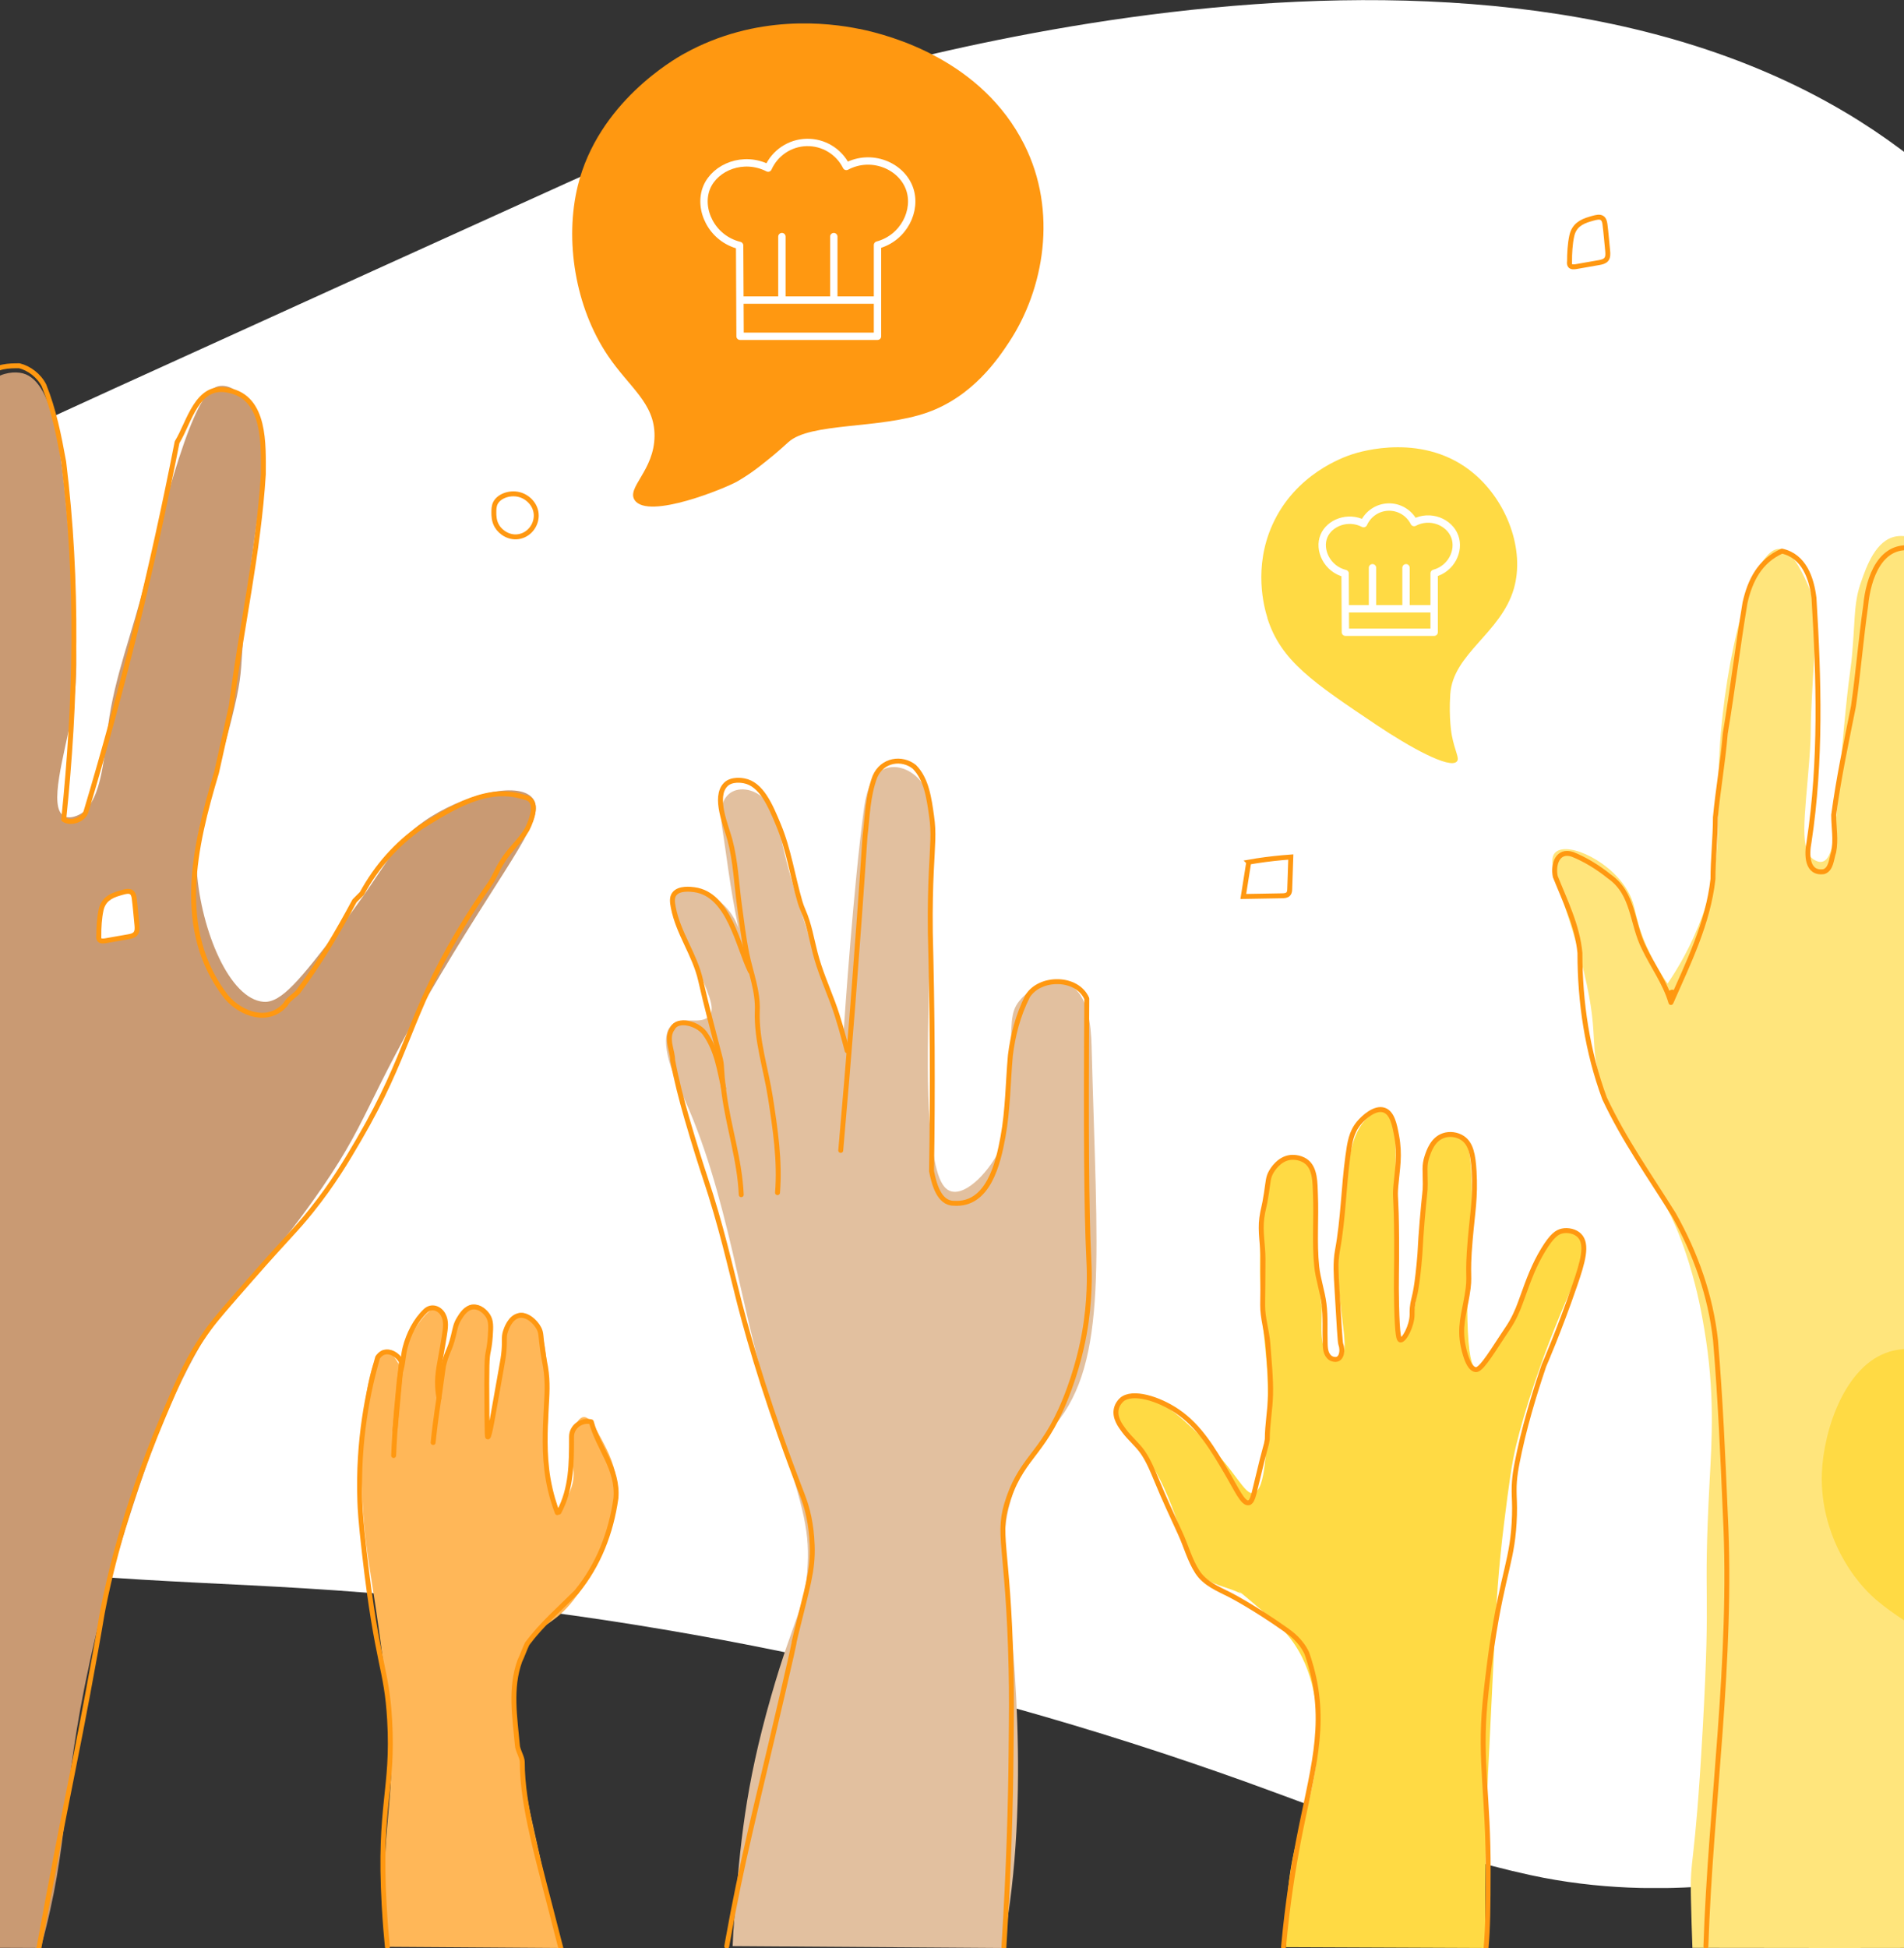
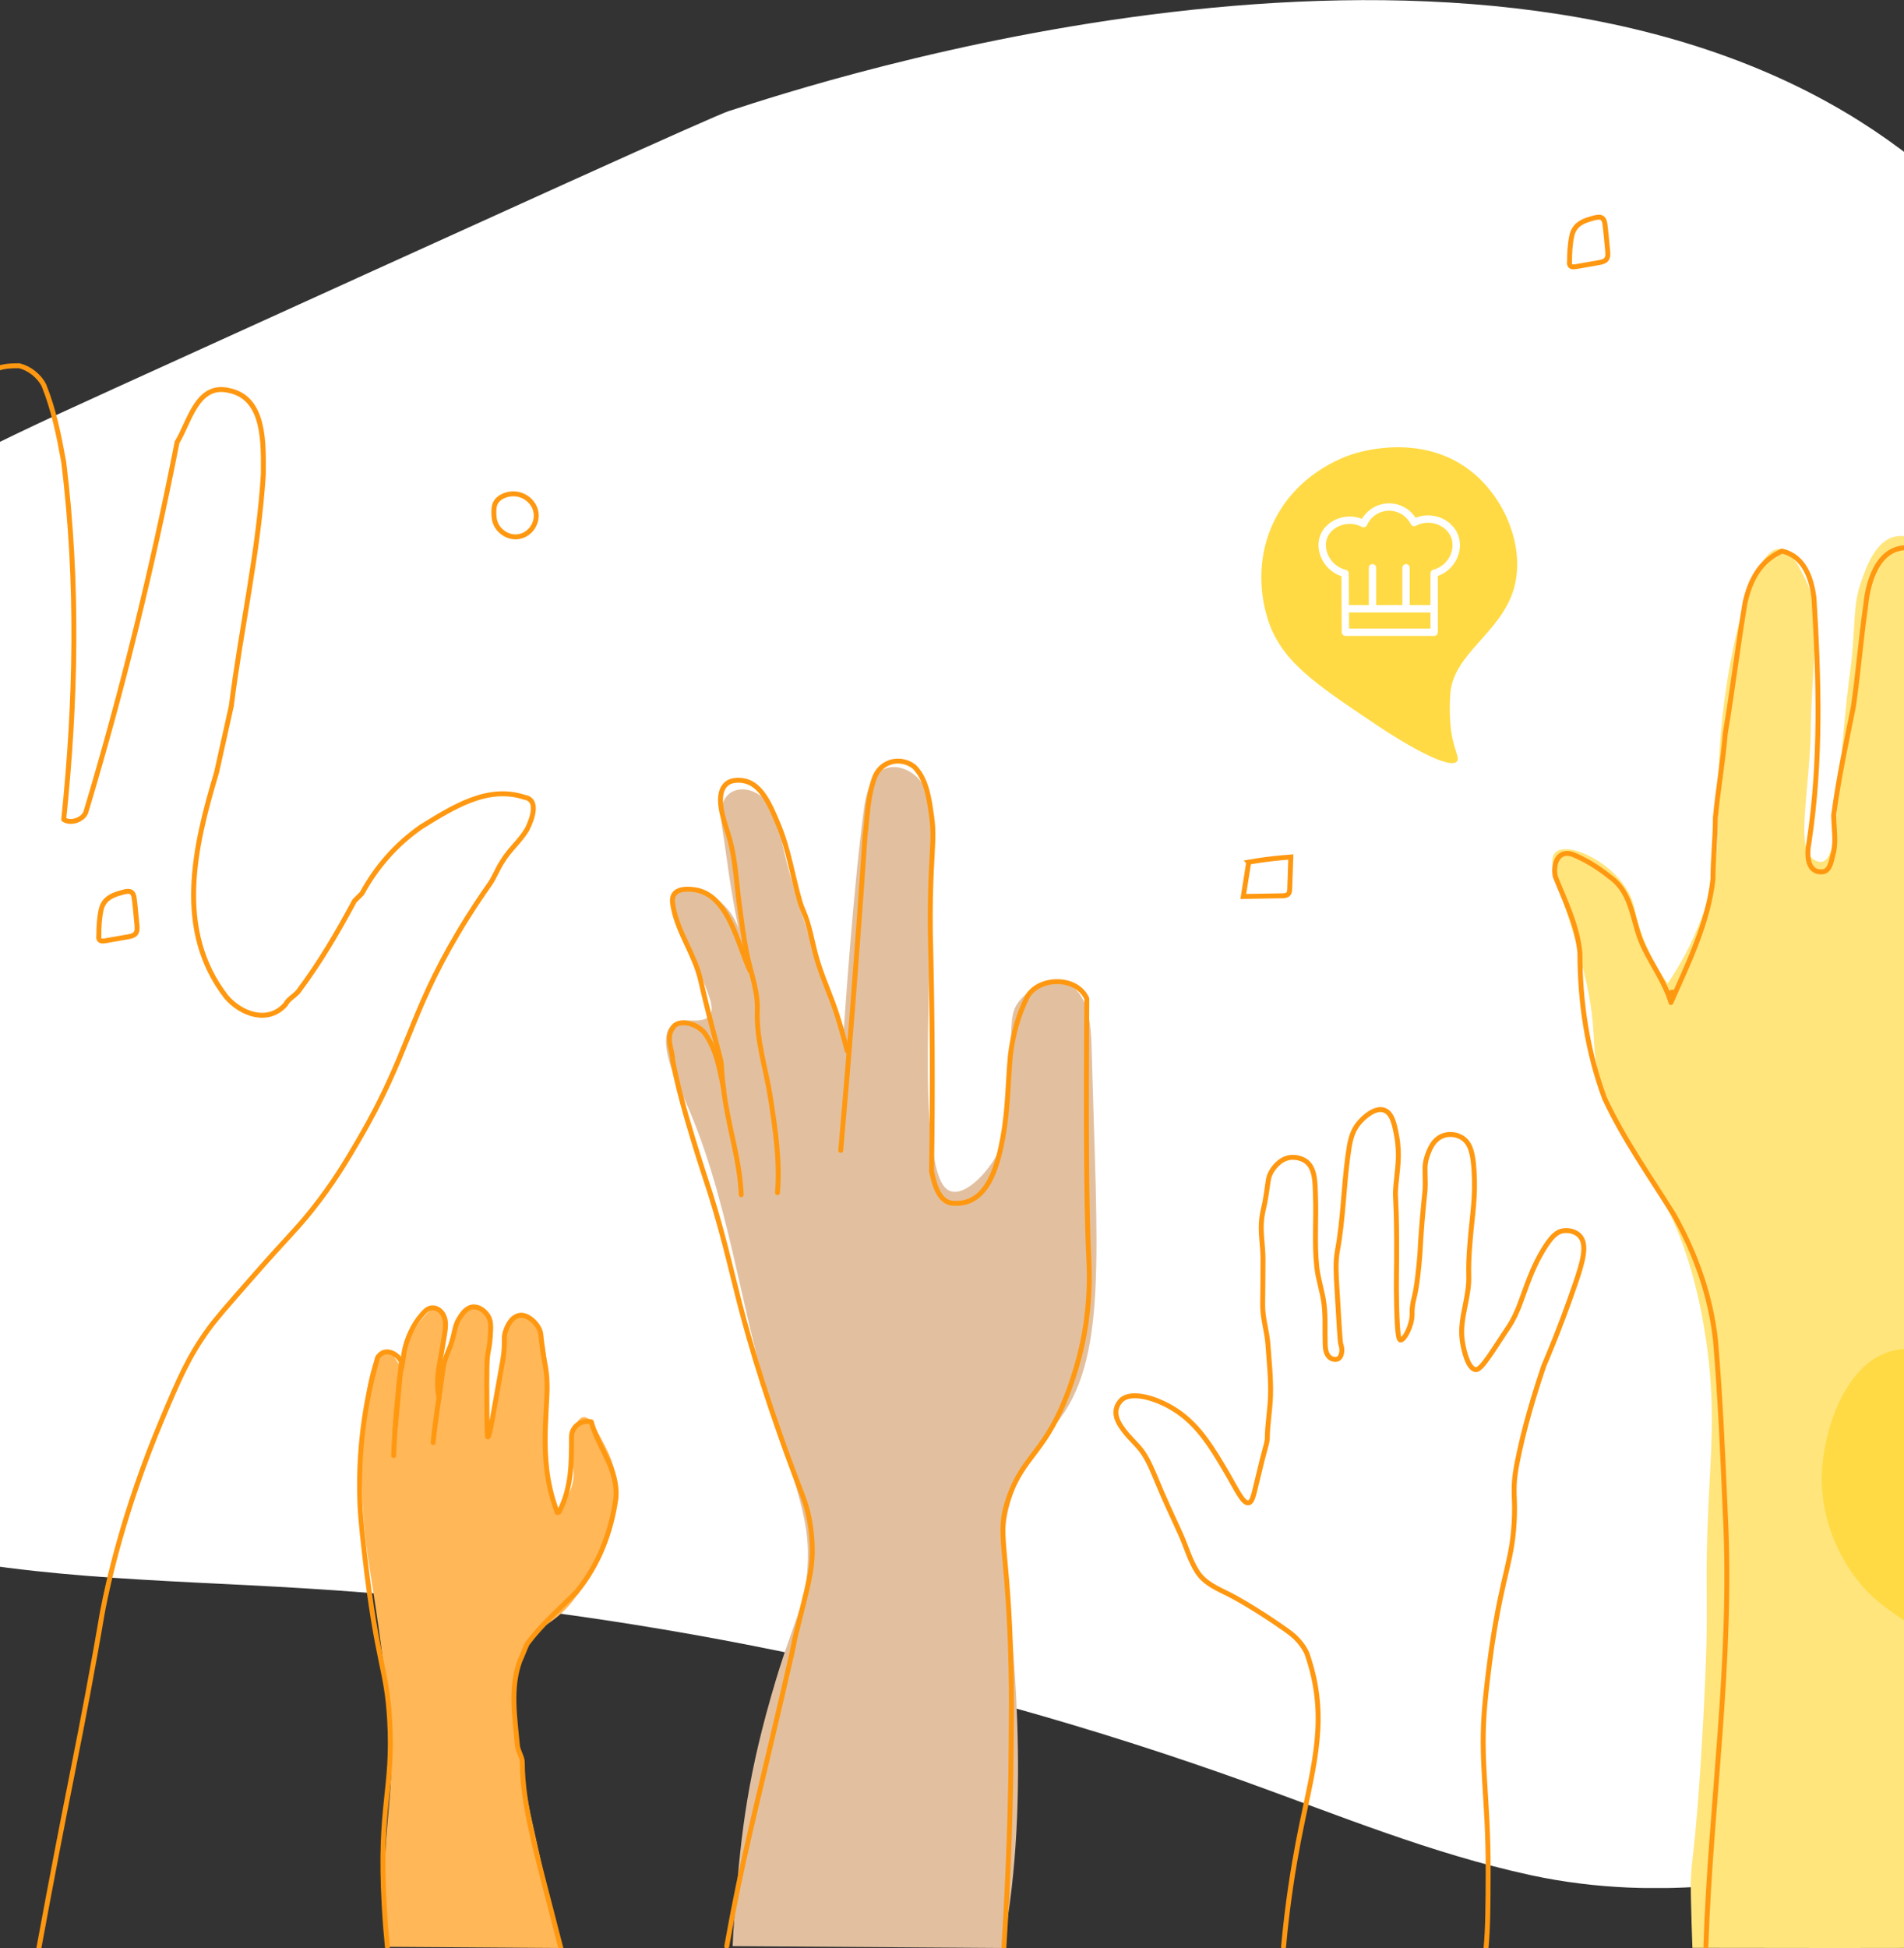
<svg xmlns="http://www.w3.org/2000/svg" id="Ebene_2" data-name="Ebene 2" width="390" height="398.9" viewBox="0 0 390 398.9">
  <rect x="0" y="0" width="390" height="398.9" fill="#333333" stroke="none" />
  <defs>
    <style>
      .cls-1, .cls-2, .cls-3, .cls-4 {
        fill: none;
      }

      .cls-5, .cls-6 {
        fill: #fff;
      }

      .cls-7 {
        fill: #ffda44;
      }

      .cls-8 {
        fill: #ffe57c;
      }

      .cls-9 {
        fill: #ffb758;
      }

      .cls-10 {
        fill: #ff9811;
      }

      .cls-11 {
        fill: #e2c09f;
      }

      .cls-12 {
        fill: #c99a73;
      }

      .cls-6, .cls-2 {
        stroke-miterlimit: 10;
      }

      .cls-6, .cls-3 {
        stroke: #ff9811;
        stroke-width: 1.01px;
      }

      .cls-2, .cls-3, .cls-4 {
        stroke-linecap: round;
      }

      .cls-2, .cls-4 {
        stroke: #fff;
        stroke-width: 1.51px;
      }

      .cls-3, .cls-4 {
        stroke-linejoin: round;
      }

      .cls-13 {
        clip-path: url(#clippath);
      }
    </style>
    <clipPath id="clippath">
      <rect class="cls-1" x="-95.38" width="549.18" height="386.61" />
    </clipPath>
  </defs>
  <g id="Group_1646" data-name="Group 1646">
    <g class="cls-13">
      <g id="Group_1645" data-name="Group 1645">
        <path id="Path_2896" data-name="Path 2896" class="cls-5" d="M149.44,22.68c-3.41,1.12-44.26,19.69-125.95,56.83-30.64,13.93-46.03,21.42-62.31,35.74-25.32,22.27-38.19,53.25-47.95,83.71-7.14,22.27-12.96,46.4-4.19,68.2,9.97,24.76,37.19,41.29,65.54,48.77,28.35,7.47,58.37,7.5,87.87,9.32,65.76,4.02,130.61,17.34,192.62,39.58,19.24,6.93,38.22,14.75,58.39,19.13,27.68,6.01,52.77,.35,61.2-2,73.16-20.45,132.18-282.5,3.24-359-81.5-48.35-210.46-6.16-228.46-.26" />
      </g>
    </g>
  </g>
-   <path class="cls-12" d="M8.34,398.89c6.1-22.16,3.99-30.86,10.04-58.55,1.31-6,3.58-15.52,7.24-27,3.77-11.83,7.9-24.79,15.58-38.14,7.95-13.82,10.33-11.76,22.65-28.97,12.23-17.08,10.27-19.64,26.51-46.88,14.04-23.55,21.78-32.14,18.74-35.9-2.97-3.67-14.59-.64-22.29,4.76-6.52,4.57-7,8.57-17.56,22.26-7.67,9.95-11.59,14.93-15.23,14.67-7.02-.49-12.82-14.63-13.7-26.71-.74-10.21,2.49-12.5,7.16-31.33,3.52-14.2,.3-7.33,5.49-42.74,1.17-7.97,2.69-17.55-2.81-22.82-1.05-1.01-2.78-2.67-4.92-2.52-2.9,.21-6.63,3.74-15.66,40.56-2.37,9.67-6.15,19.06-7.42,28.93-.92,7.13-1.46,16.68-6.46,18.54-.43,.16-1.62,.6-2.59,.07-3.25-1.81,.05-12.41,1.61-20.79,1.62-8.71,.89-17.53-.52-35.13-1.32-16.56-2.77-33-9.52-34.75-1.61-.42-4.17-.16-5.97,1.23-2.49,1.93-2.63,5.44-2.87,8.07-.77,8.64-1.16,12.97-.29,17.91,1.22,6.98,1.27,19.75-3.76,45.15-1.79-16.41-2.64-29.46-3.09-38.58-.41-8.36-.63-18.53-5.61-20.41-2.33-.88-4.8,.39-5.15,.58-7.02,3.77-5.08,18.01-4.87,44.35,.13,15.58-.38,32.77-1.83,32.87-1.45,.1-7.15-16.89-8.36-30.94-.15-1.74-.6-7.77-4.92-12.11-1.03-1.04-3.03-3.05-4.66-2.65-4.26,1.06-3.49,17.82-3.06,26.17,.52,10.17,1.85,22.63,7.59,51.26,2.07,10.3,2.14,9.91,3.95,19.22,3.88,19.9,5.82,29.86,6.12,36.68,.66,14.75-1.92,25.96-5.39,40.76-3.58,15.32-7.82,26.2-8.88,28.88-1.69,4.28-3.37,8.07-4.99,11.47-3.51,7.33-6.74,13.03-8.72,16.37-.59,.98-1.12,1.87-1.63,2.7-9.4,15.35-20.97,30.45-27.05,43.15,32.36,.03,64.71,.14,97.06,.3v.02h0Z" />
  <path class="cls-9" d="M78.71,342.07c.61,4.91,.91,7.37,1.08,9.2,1.41,16.18-1.48,21.28-.97,39.01,.07,2.35,.21,5.2,.68,8.37,11.69,.08,23.38,.16,35.07,.24-.4-2.13-.94-4.67-1.61-7.77-4.33-20.16-4.21-18.8-4.84-22.29-2.89-15.98-4.67-25.85,.74-33.09,2.96-3.96,5.22-3.3,9.44-9.19,3.67-5.11,5.29-10.25,6.46-13.98,1.12-3.53,1.69-5.42,1.59-8.14-.16-4.06-1.7-7-3.15-9.74-1.34-2.54-2.44-4.63-3.67-4.51-1.48,.15-2.52,3.44-2.71,5.9-.21,2.83,.77,3.74,.68,6.11-.07,1.69-.68,4.12-3.32,7.03-.6-1.93-1.39-4.91-1.86-8.61-.67-5.36,.02-6.87-.06-13.87-.08-7.47-.25-15.7-4.2-17.58-.34-.17-1.01-.47-1.76-.28-2.25,.58-2.72,5.08-3.51,10.35-.49,3.3-1.3,8.1-2.61,14.04-.12-9.22-.08-13.67-.02-16.01,.02-.63,0-1.26,.01-1.89,.05-3.81,.25-5.99-.82-7.16-.32-.36-.73-.6-.73-.6,0,0-.88-.52-2-.43-2.3,.18-4.45,7.44-5.1,9.78-1,3.6-1.46,6.27-1.64,6.25-.41-.06,2.64-14.48,0-15.46-1.55-.57-4.86,3.6-6.43,7.23-.87,2.02-1.2,3.86-1.33,5.16-1.62-3.16-2.73-3.79-3.46-3.7-3.86,.49-6.05,22.2-3.47,41.12,.66,4.87,1.87,11.25,3.52,24.52h0Z" />
  <path class="cls-11" d="M158.47,289.78c5.91,18.33,7.31,22.93,6.97,30.55-.41,9-2.71,10.27-7.53,27.14-5.35,18.7-6.28,30.24-7.5,45.36-.15,1.88-.28,3.78-.34,5.68,18.42,.13,36.84,.26,55.25,.38,.04-.17,.07-.33,.1-.5,5.99-30.41,1.65-66.56,.67-74.12-.4-3.09-1.39-10.31,1.43-18.58,2.46-7.22,6.56-11.49,8.6-13.94,10.91-13.04,8.59-34.52,7.47-77.6-.11-4.05-.67-10.63-4.63-12.48-3.12-1.45-7.78,.32-10.16,3.28-1.91,2.37-1.59,4.55-1.85,13.36-.38,12.73-1.24,15.06-1.83,16.37-2.23,4.98-7.09,10.16-10.29,9.27-2.1-.59-3.54-3.8-4.43-14.61-.94-11.56,.31-36.18,.5-58.5,.03-3.35,.02-6.87-1.6-9.81s-5.42-4.96-8.41-3.45c-2.87,1.45-3.64,5.84-3.98,8.41-2.09,15.86-3.83,41.17-4.16,46.06-7.75-21.67-12-35.3-12.96-41.73-.17-1.12-.97-4.49-3.5-6.94-1.89-1.82-5.17-2.47-7.09-.7-1.88,1.74-1.62,4.73-1.21,7.26,.79,4.83,1.5,11.67,3.28,20.12-.37-1.07-1.65-4.24-4.99-6.23-2.44-1.45-6.74-2.71-8.19-1.05-.94,1.07-.39,3,3.6,12.5,3.56,8.49,4.86,11.06,3.64,12.67-1.63,2.14-5.7-.1-7.81,2.01-3.06,3.05,1.2,11.94,1.96,13.56,9.83,20.76,11.94,44.37,18.99,66.23v.02h0Z" />
-   <path class="cls-7" d="M242.36,314.96c1.33,3.83,1.7,5.62,3.65,7.48,2.4,2.3,4.6,2.21,8.25,3.88-3.03-2.63,6.33,4.98,9.01,7.96,5.81,6.44,6.39,14.92,6.68,19.16,.11,1.63,.11,2.98,0,4.26-.67,8.13-2.63,14.06-3.33,16.01-1.72,4.82-3.44,12.53-3.22,25.01,13.64,.06,27.27,.12,40.91,.17-.06-4.5-.09-10.43-.01-17.38,.17-15.13,.51-17.79,1.8-44.97,.36-7.67,.79-15.24,2.03-25.02,.98-7.76,1.47-11.64,2.48-15.78,1.51-6.22,5.05-17.77,10.8-30.83,1.72-3.9,4.33-9.54,2.17-11.83-1.06-1.12-2.8-.96-2.87-.96-3.21,.33-4.92,4.99-7.1,9.86-.76,1.7-8.38,18.74-11.3,18.11-.52-.11-1.32-.87-1.65-7.52-.57-11.51,1.32-19.98,.72-32.17-.17-3.52-.56-7.39-2.65-8.17-1.76-.66-3.89,1.15-4.12,1.35-2.52,2.2-2.56,5.66-2.77,10.93-.19,4.77-.5,10.22-.78,13.47-.54,6.28-1.98,15.85-3.73,15.87-.35,0-.64-.38-.81-.66-.38-15.64-.63-27.62-.63-36.19,0-2.62,.02-8.95-2.38-9.68-.33-.1-1.17-.24-2.71,.96-3.74,2.91-4.42,8.1-5.04,13.79-1.19,10.84-1.79,16.25-1.66,19.07,.42,9.31,2.51,15.97,.39,16.91-.82,.36-1.85-.32-2.04-.45-2.22-1.47-1.74-5.41-1.68-9.7,.03-1.88-.13,3.1-.9-12.01-.69-13.37-.56-17.26-3.1-18.6l-4.16-.02c-5.12,1.05-4.52,24.08-4.52,24.08,.33,12.89,1.76,15.26,1.58,25.93,0,0,0,.37-.02,.75-.18,8.13-.37,16.95-2.81,17.69-1.94,.59-3.56-4.48-11.06-11.77-3.96-3.85-9.7-9.31-14.25-7.78-.25,.09-2.33,.82-2.89,2.58-.86,2.7,2.86,4.73,6.57,10.15,3.2,4.68,5,9.88,7.16,16.07h0Z" />
  <path class="cls-8" d="M328.55,223.7c5.12,15.53,11.81,16.74,17.45,35.06,1.79,5.82,2.61,10.53,3.09,13.38,2.19,12.96,1.55,22.6,1.1,31.03-1.43,26.94,.32,19.62-1.42,50.87-1.66,29.67-2.64,25.47-2.41,34.9,.08,3.27,.17,6.59,.3,9.92,19.65,.05,39.3,.05,58.95-.03,7.04-.03,14.08-.07,21.12-.12-4.6-25.58-20.28-58.44-23.47-104.08-1.35-19.37,.17-32.14,.84-37.07,1.22-8.87,4.22-20.13,10.17-42.3,3.95-14.71,8.15-29.5,5.58-45.44-.54-3.33-2.04-12.66-5.97-13.26-1.49-.23-2.94,.87-4,1.95-.45-3.8-1.15-9.24-2.17-15.77-1.84-11.75-2.85-15.02-5.17-15.77-.97-.31-3.18-.53-7.22,3.26-.02-1.67,0-4.14,.17-7.12,.36-6.52,1.01-8.36-.31-10.35-1.39-2.09-4.32-3.37-6.81-2.92-4.16,.74-6.04,6.11-7.16,9.32-1.41,4.04-1.18,6.45-1.72,13.4-.39,5.12-.52,3.8-1.42,12.66-2.14,20.86-1.71,30.6-4.86,31.24-.64,.13-1.18-.17-1.52-.35-3.25-1.77-2-8.63-1.11-20.2,.61-7.81,0-4.16,.78-17.22,.61-10.1,1.1-14.35-1.31-19.51-1.12-2.4-3.21-6.85-5.71-6.78-5.52,.17-11.01,22.43-12.12,41.36-.81,13.85,.98,21.43-3.56,33.87-2.24,6.13-5.06,10.79-7.08,13.77-1.4-1.97-3.31-5.01-4.89-9.01-1.95-4.95-1.52-6.59-2.99-9.43-3.38-6.49-12.34-10.64-14.98-8.52-2.36,1.9,1.31,8.01,4.94,21.55,4.57,17.08,1.22,16.62,4.88,27.7h.01Z" />
  <path class="cls-7" d="M386.88,276.84c-8.84,2.72-13.35,15.77-13.7,24.78-.41,10.53,4.67,20.43,11.17,26.02,3.56,3.06,7.76,5.31,11.44,8.23,3.52,2.79,6.55,6.16,10.06,8.96s7.72,5.07,12.2,5.07c5.92,.01,11.57-4.41,12.98-10.16,1.05-4.27-.06-8.74-.24-13.14-.49-11.49,5.3-22.58,4.72-34.07-.21-4.18-1.45-8.58-4.68-11.24-2.48-2.04-5.66-2.23-8.59-1.22-1.12,.39-2.11,.6-3.05,.69-3.13,.3-5.56-.38-6.43-.64-5.57-1.66-18.61-5.53-25.87-3.3h0Z" />
  <path class="cls-3" d="M80.63,298.05c.11-2.49,.36-7.4,.87-12.32,.22-2.08,.27-3.84,.7-5.44,.38-1.43,.41-2.94,.79-4.38,.72-2.74,2.09-5.52,4.16-7.48,1.22-1.16,2.89-.57,3.63,.79,.73,1.33,.46,2.83,.24,4.26-.86,5.52-1.53,7.48-1.38,10.47,.05,1.04,.19,1.87,.28,2.38" />
  <path class="cls-3" d="M79.35,398.63c-.2-1.98-.46-4.93-.66-8.51-1.15-20.68,1.95-23.54,1.12-37.93-.63-10.9-2.49-10.82-5.16-34.12-.77-6.71-.89-9.14-.94-10.66-.44-12.45,1.68-22.63,3.64-29.43,.22-.33,.64-.85,1.32-1.06,1.18-.36,2.69,.36,3.55,1.87-.44,4.71-.87,9.42-1.31,14.12" />
  <path class="cls-3" d="M114.49,309.64c2.58-4.86,2.58-9.91,2.58-15.46,0-2.02,2.02-3.53,4.04-3.03,1.51,5.55,5.55,9.59,5.05,15.65-1.01,7.07-3.53,13.63-8.08,19.19-3.53,3.53-7.07,6.56-10.1,10.6-.5,1.01-1.01,2.52-1.51,3.53-2.02,5.55-1.01,11.61-.5,17.17,0,1.01,1.01,2.52,1.01,3.53,0,9.11,3.2,19.66,7.48,36.48,.19,.73,.34,1.31,.41,1.58" />
  <path class="cls-3" d="M88.72,295.38c.09-.82,.22-2.07,.41-3.6,.3-2.39,.45-3.24,.94-6.61,.77-5.3,.66-5.1,.91-6.04,.7-2.63,1.13-2.55,1.87-5.52,.4-1.61,.47-2.4,1.17-3.55,.53-.86,1.41-2.32,2.89-2.43,1.35-.11,2.51,.97,3.05,1.83,.65,1.05,.6,2.14,.46,4.25-.11,1.62-.36,2.81-.39,2.95-.29,1.35-.38,2.43-.29,12.84,.04,4.24,.06,4.74,.18,4.75,.38,.04,1.04-4.44,2.79-14.15,.28-1.57,.42-2.31,.52-3.46,.19-2.3-.08-2.78,.3-3.98,.15-.46,.93-2.91,2.76-3.27,1.67-.33,3.37,1.24,4.09,2.6,.53,.99,.34,1.49,.77,4.52,.25,1.73,.42,2.38,.59,3.4,.53,3.19,.28,5.79,.14,8.53-.22,4.3-.48,9.25,.38,14.35,.53,3.09,1.34,5.51,1.89,6.95" />
  <path class="cls-3" d="M392.7,184.75c1.08-13.32,4.61-25.95,3.6-39.08-.5-2.52-.5-4.54-1.01-7.07-1.01-7.57,1.51-14.14,0-21.71-.5-2.02-1.01-4.04-3.03-4.54-7.07-1.51-9.59,6.06-10.1,11.61-1.01,7.07-1.51,13.63-2.52,20.7-1.51,7.57-3.03,14.64-4.04,22.22,0,2.52,.5,5.05,0,7.57-.5,1.51-.5,3.53-2.02,4.04-3.53,.5-3.53-3.53-3.03-6.06,2.52-16.66,2.02-33.32,1.01-49.99-.5-4.04-2.02-8.58-6.56-9.59-4.54,2.02-6.56,6.06-7.57,10.6-1.51,9.09-2.52,17.67-4.04,26.76-.5,6.06-1.51,11.61-2.02,17.17,0,4.04-.5,8.58-.5,12.62-1.01,9.09-5.05,17.17-8.61,25.28-.11-.31,1.15-2.43,0,0-.11-.31-.5-2.1,.26-2.12s-.14,1.89-.26,2.12c-1.18-4.02-3.7-7.4-5.49-11.14-2.56-5.05-2.06-11.11-7.1-14.65-2.52-2.02-5.05-3.53-7.57-4.54-3.03-1.01-4.04,2.02-3.53,4.54,2.02,5.05,4.54,10.1,5.05,15.65,0,10.1,1.51,20.2,5.05,29.79,4.04,8.58,9.09,15.65,14.14,23.73,4.54,8.08,7.57,16.66,8.58,25.75,1.01,12.12,1.51,23.73,2.02,35.85,1.51,29.79-3.03,59.08-3.99,88.31" />
  <path class="cls-3" d="M-12.67,172.97c3.5-17.79,8.05-35.47,9.06-53.64,.5-13.13-1.51-26.26,.5-39.89,0-.5,.5-1.51,1.01-2.52,1.01-2.02,4.04-2.02,6.06-2.02,2.02,.5,4.04,2.02,5.05,4.04,2.02,5.05,3.03,10.1,4.04,15.65,3.03,24.74,2.52,48.98,0,73.21,1.51,1.01,4.04,0,4.54-1.51,7.57-25.25,13.63-49.99,18.68-75.74,2.52-4.04,4.04-12.12,10.6-10.6,7.57,1.51,7.07,11.11,7.07,17.17-1.01,16.16-4.54,31.31-6.56,47.46l-3.03,13.63c-4.54,15.15-8.58,32.32,2.02,45.95,3.03,3.53,8.58,5.55,12.12,1.51,.5-1.01,1.51-1.51,2.52-2.52,4.54-6.06,8.08-12.12,11.61-18.68l1.51-1.51c3.03-5.55,7.07-10.1,12.12-13.63,6.56-4.04,13.63-8.58,21.21-6.06,3.03,.5,1.51,4.54,.5,6.56-1.51,2.52-3.53,4.04-5.05,6.56-1.01,1.51-1.51,3.03-2.52,4.54-1.42,2-3.85,5.53-6.56,10.1-10.1,17.02-10.09,24.82-20.3,42.3-2.55,4.38-5.28,8.99-9.74,14.57-3.28,4.11-4.63,5.12-12.31,13.89-4.77,5.44-7.16,8.16-8.71,10.29-4.08,5.6-6.04,10.15-9.53,18.43-8.1,19.22-11.24,34.38-12.12,38.88-.46,2.37-.19,1.2-1.51,8.58-2.3,12.78-4.18,22.08-5.12,26.82-1.57,7.84-3.79,19.23-6.53,34.12" />
  <path class="cls-3" d="M205.62,398.89c1.05-16.55,1.39-30.13,1.48-39.89,.08-7.94,.12-11.9,0-17.27-.57-25.86-3.15-27.39-.49-35,3.17-9.09,7.61-9.05,12.46-22.47,2.15-5.94,3.02-10.76,3.42-13.61,.89-6.37,.61-11.23,.52-13.15-.46-9.15-.58-26.47-.4-53.02-2.02-4.54-9.59-4.54-12.12-.5-2.02,4.04-3.03,8.08-3.53,12.12-.5,5.55-.5,11.11-1.51,16.66s-3.03,14.14-10.1,13.63c-3.03,0-4.04-4.04-4.54-6.56,.13-8.17,.18-16.51,.13-24.99-.05-8.09-.18-16.05-.38-23.86-.07-5.24,.06-9.51,.2-12.49,.26-5.68,.56-7.89,.06-11.36-.5-3.53-1.01-7.57-3.53-10.1-2.52-2.02-6.56-1.51-8.08,2.02-1.51,4.04-1.51,8.08-2.02,12.12-.77,11.51-1.61,23.12-2.52,34.84-.78,9.94-1.6,19.79-2.46,29.56" />
  <path class="cls-3" d="M148.24,222.91c-.87-3.79-1.37-7.83-3.9-11.36-1.51-2.02-5.55-3.03-6.56-1.01-1.51,2.02,0,4.54,0,6.56,.76,4.04,1.77,7.95,2.9,11.87,1.69,5.83,3.05,10.04,3.66,11.87,3.46,10.34,5.18,18.37,7.15,26.03,2.31,8.94,6.16,21.94,12.89,39.36,1.03,2.67,1.82,5.86,1.98,10.14,.2,5.34-1,8.61-3.35,18.35-1.02,4.25,.92-3.52-2.71,12.12-5.74,24.68-8.33,34.3-11.23,50.53-.09,.52-.17,.94-.21,1.17" />
  <path class="cls-3" d="M159.26,244.22c.53-6.51-.46-13.03-1.45-19.45-.9-5.88-2.92-11.82-2.69-17.81,.16-4.07-1.38-7.83-2.17-11.74-.64-3.18-1.02-6.45-1.47-9.66-.63-4.53-.79-9.16-1.97-13.59-.75-2.79-3.39-8.75-.87-11.31,1.22-1.24,3.47-.83,3.76-.77,3.57,.66,5.39,5.03,7.07,9.07,2.1,5.04,2.88,10.55,4.41,15.77,.15,.5,.35,1.08,.65,1.76,1.22,2.77,1.7,5.77,2.45,8.68,.9,3.49,2.34,6.78,3.6,10.15,1.2,3.21,2.07,6.54,2.95,9.85" />
  <path class="cls-3" d="M151.83,244.64c-.31-7.15-2.63-13.91-3.54-20.96-.72-5.57-.29-5.2-.85-7.32-1.37-5.22-2.74-10.41-3.94-15.67-1.19-5.22-4.55-9.55-5.58-14.83-.23-1.18-.32-2.08,.19-2.78,.96-1.31,3.41-.99,4.09-.9,7.12,.93,8.91,11.43,11.49,16.7" />
  <path class="cls-3" d="M304.39,398.89c.38-3.93,.41-8.95,.43-15.51,.07-15.57-1.79-22.63-.64-34.73,.58-6.04,1.43-11.74,1.43-11.74,2.31-15.45,4.31-17.36,4.6-26.64,.07-2.28-.06-3.48-.07-4.9-.02-2.82,.39-4.85,1.09-8.14,1.56-7.34,4.22-15.27,5-17.57,0,0,3.1-7.06,6.34-16.5,1.62-4.71,2.7-8.36,.95-10.15-.87-.89-2.34-1.18-3.49-.95-1.05,.21-2.12,.9-3.91,3.85-1.89,3.11-2.97,6.05-4.3,9.76-.54,1.49-1.05,3-2.16,4.99-.54,.96-.99,1.55-1.91,2.96-3.01,4.63-4.54,6.94-5.49,6.84-1.63-.17-2.42-4.22-2.54-4.76-.83-3.9,.12-6.54,.79-10.47,.75-4.41-.08-3.23,.64-11.42,.49-5.67,1.1-8.61,.79-13.96-.2-3.38-.64-5.67-2.38-6.82-1.12-.74-2.63-.93-3.88-.5-2.22,.75-3.01,3.18-3.39,4.33-.6,1.82-.35,2.84-.35,5.54,0,1.89-.12,1.43-.64,7.61-.49,5.96-.29,5.32-.64,8.88-.59,6.15-1.07,6.79-1.29,8.18-.17,1.06-.13,1.83-.13,2.13-.02,2.32-1.65,5.32-2.39,5.19-.29-.05-.63-.6-.78-7.09-.13-5.28,.04-7.29,0-13.48-.06-9.56-.39-8.21-.16-10.94,.31-3.63,.91-6.26,.16-10.31-.42-2.25-.89-4.66-2.54-5.24-1.87-.66-4.2,1.43-5.24,2.7-1.52,1.87-1.82,3.88-2.22,6.82-.86,6.37-.94,12.83-2.11,19.16-.47,2.57-.27,5.04-.12,7.64,.43,7.48,.65,11.22,.79,11.58,.48,1.2,.28,3.69-1.72,3.04-.58-.19-1-.72-1.21-1.29-.21-.58-.24-1.2-.26-1.81-.1-2.72,.1-5.46-.24-8.17-.32-2.58-1.22-5.04-1.49-7.63-.52-4.94-.05-9.92-.27-14.87-.09-2.14,.02-5.29-1.95-6.7-1.38-.99-3.02-.81-3.17-.79-2.33,.28-3.66,2.47-3.96,3.01-.6,1.07-.57,1.74-.95,4.28-.49,3.22-.71,3.22-.95,5.07-.38,2.88,.25,5.63,.24,8.49,0,3.11-.04,6.22-.07,9.32-.03,2.75,.88,5.35,1.08,8.08,.24,3.45,.63,6.95,.54,10.39-.08,3.01-.67,6.09-.67,9.08-.29,1.83-.13,.23-2.22,9.04-.63,2.66-.89,3.82-1.59,3.96-1.18,.24-2.45-2.69-4.6-6.35-2.75-4.66-5.49-9.31-9.99-12.37-3.85-2.62-9.26-4.27-11.42-2.38-.43,.38-.93,1.06-1.11,1.9-.38,1.77,.8,3.38,1.59,4.44,1.19,1.61,2.79,2.87,3.91,4.53,1.15,1.71,1.97,3.72,2.76,5.62,1.51,3.69,3.2,7.29,4.86,10.91,1.2,2.6,1.92,5.44,3.49,7.86s4.22,3.44,6.71,4.71c0,0,4.76,2.43,11.42,7.14,1.09,.77,3.06,2.2,4.28,4.76,.23,.65,.56,1.63,.89,2.84,3.38,12.2,.1,21.6-2.63,35.81-.98,5.15-2.2,12.49-3.02,21.53" />
  <path class="cls-6" d="M20.23,191.62c-.02,.28-.04,.58,.13,.8,.25,.34,.77,.3,1.19,.23,1.58-.28,3.16-.56,4.74-.83,.54-.1,1.12-.22,1.47-.64,.39-.47,.35-1.17,.29-1.78-.19-1.82-.32-3.66-.56-5.47-.25-1.92-1.51-1.46-3.01-1.03-1.93,.55-3.33,1.4-3.78,3.46-.36,1.65-.46,3.58-.46,5.26h0Z" />
  <path class="cls-6" d="M321.48,53.57c-.02,.28-.04,.58,.13,.8,.25,.34,.77,.3,1.19,.23l4.74-.83c.54-.1,1.12-.22,1.47-.64,.39-.47,.35-1.17,.29-1.78-.19-1.82-.32-3.66-.56-5.47-.25-1.92-1.51-1.46-3.01-1.03-1.93,.55-3.33,1.4-3.78,3.46-.36,1.65-.46,3.58-.46,5.26h0Z" />
  <path class="cls-6" d="M255.78,176.55c-.37,2.34-.74,4.68-1.11,7.02l7.95-.14c.46-.01,.97-.04,1.28-.39,.25-.28,.27-.69,.28-1.07,.07-2.16,.15-4.32,.22-6.48-2.24,.16-4.58,.41-7,.78-.55,.09-1.09,.17-1.63,.27h0Z" />
  <path class="cls-6" d="M101.78,107.73c.78,1.32,2.66,2.61,4.77,2.09,1.93-.47,3.25-2.25,3.29-4.17,.04-2.11-1.52-3.74-3.19-4.29-1.98-.66-4.36,.12-5.15,1.61-.34,.65-.34,1.36-.34,2.01,0,.53,0,1.7,.62,2.74h0Z" />
-   <path class="cls-10" d="M176.04,5.92c6.68,1.36,25.08,6.47,33.75,23.66,6.9,13.68,4.06,29.61-3.07,40.43-2.13,3.23-7.36,11.15-16.81,14.47-9.73,3.42-23.95,1.98-28.43,6.06-2.47,2.25-3.55,3.11-5.72,4.82-.38,.3-1.11,.87-2.11,1.56,0,0-1.28,.88-2.61,1.65-2.34,1.35-18.26,7.92-21.03,3.85-1.75-2.57,4.01-6.06,4.06-13.15,.05-6.75-5.14-9.89-9.56-16.45-6.72-9.97-8.88-23.68-6.16-34.78,4.17-17,19.67-25.89,21.82-27.07,14.72-8.16,29.51-6.34,35.86-5.04h0Z" />
  <path class="cls-4" d="M151.49,50.26c-5.77-1.42-8.56-7.51-6.73-11.9,1.75-4.18,7.56-6.5,12.58-3.94,1.39-3.11,4.44-5.16,7.84-5.25,3.44-.1,6.64,1.82,8.18,4.91,5.11-2.71,11.22-.17,12.92,4.48,1.64,4.49-1.15,10.18-6.54,11.62v18.68h-28.15c-.03-3.7-.06-14.89-.09-18.59h0Z" />
  <line class="cls-2" x1="160.16" y1="48.45" x2="160.16" y2="60.85" />
  <line class="cls-2" x1="170.79" y1="48.45" x2="170.79" y2="60.85" />
  <line class="cls-2" x1="179.21" y1="61.45" x2="151.75" y2="61.45" />
  <path class="cls-7" d="M259.61,126.53c-.69-2.2-2.92-10.34,1.03-19.1,4.68-10.38,14.52-13.81,16.31-14.4,1.68-.55,14.88-4.64,25.03,4.01,6.75,5.75,10.37,15.58,8.12,23.45-2.61,9.15-12.49,13.33-13.04,21.66-.33,5.04,.3,8.34,.3,8.34,.67,3.49,1.65,4.75,1.06,5.43-1.43,1.65-9.75-2.97-16.4-7.43-13.12-8.8-19.68-13.19-22.43-21.95h0Z" />
  <path class="cls-4" d="M275.53,117.44c-3.72-.92-5.53-4.85-4.34-7.68,1.13-2.7,4.89-4.2,8.12-2.54,.9-2,2.87-3.33,5.06-3.39,2.22-.07,4.29,1.18,5.28,3.17,3.3-1.75,7.25-.11,8.34,2.89,1.06,2.9-.74,6.57-4.23,7.51v12.06h-18.18c-.02-2.39-.04-9.61-.06-12.01h0Z" />
  <line class="cls-2" x1="281.13" y1="116.26" x2="281.13" y2="124.27" />
  <line class="cls-2" x1="288" y1="116.26" x2="288" y2="124.27" />
  <line class="cls-2" x1="293.43" y1="124.66" x2="275.7" y2="124.66" />
</svg>